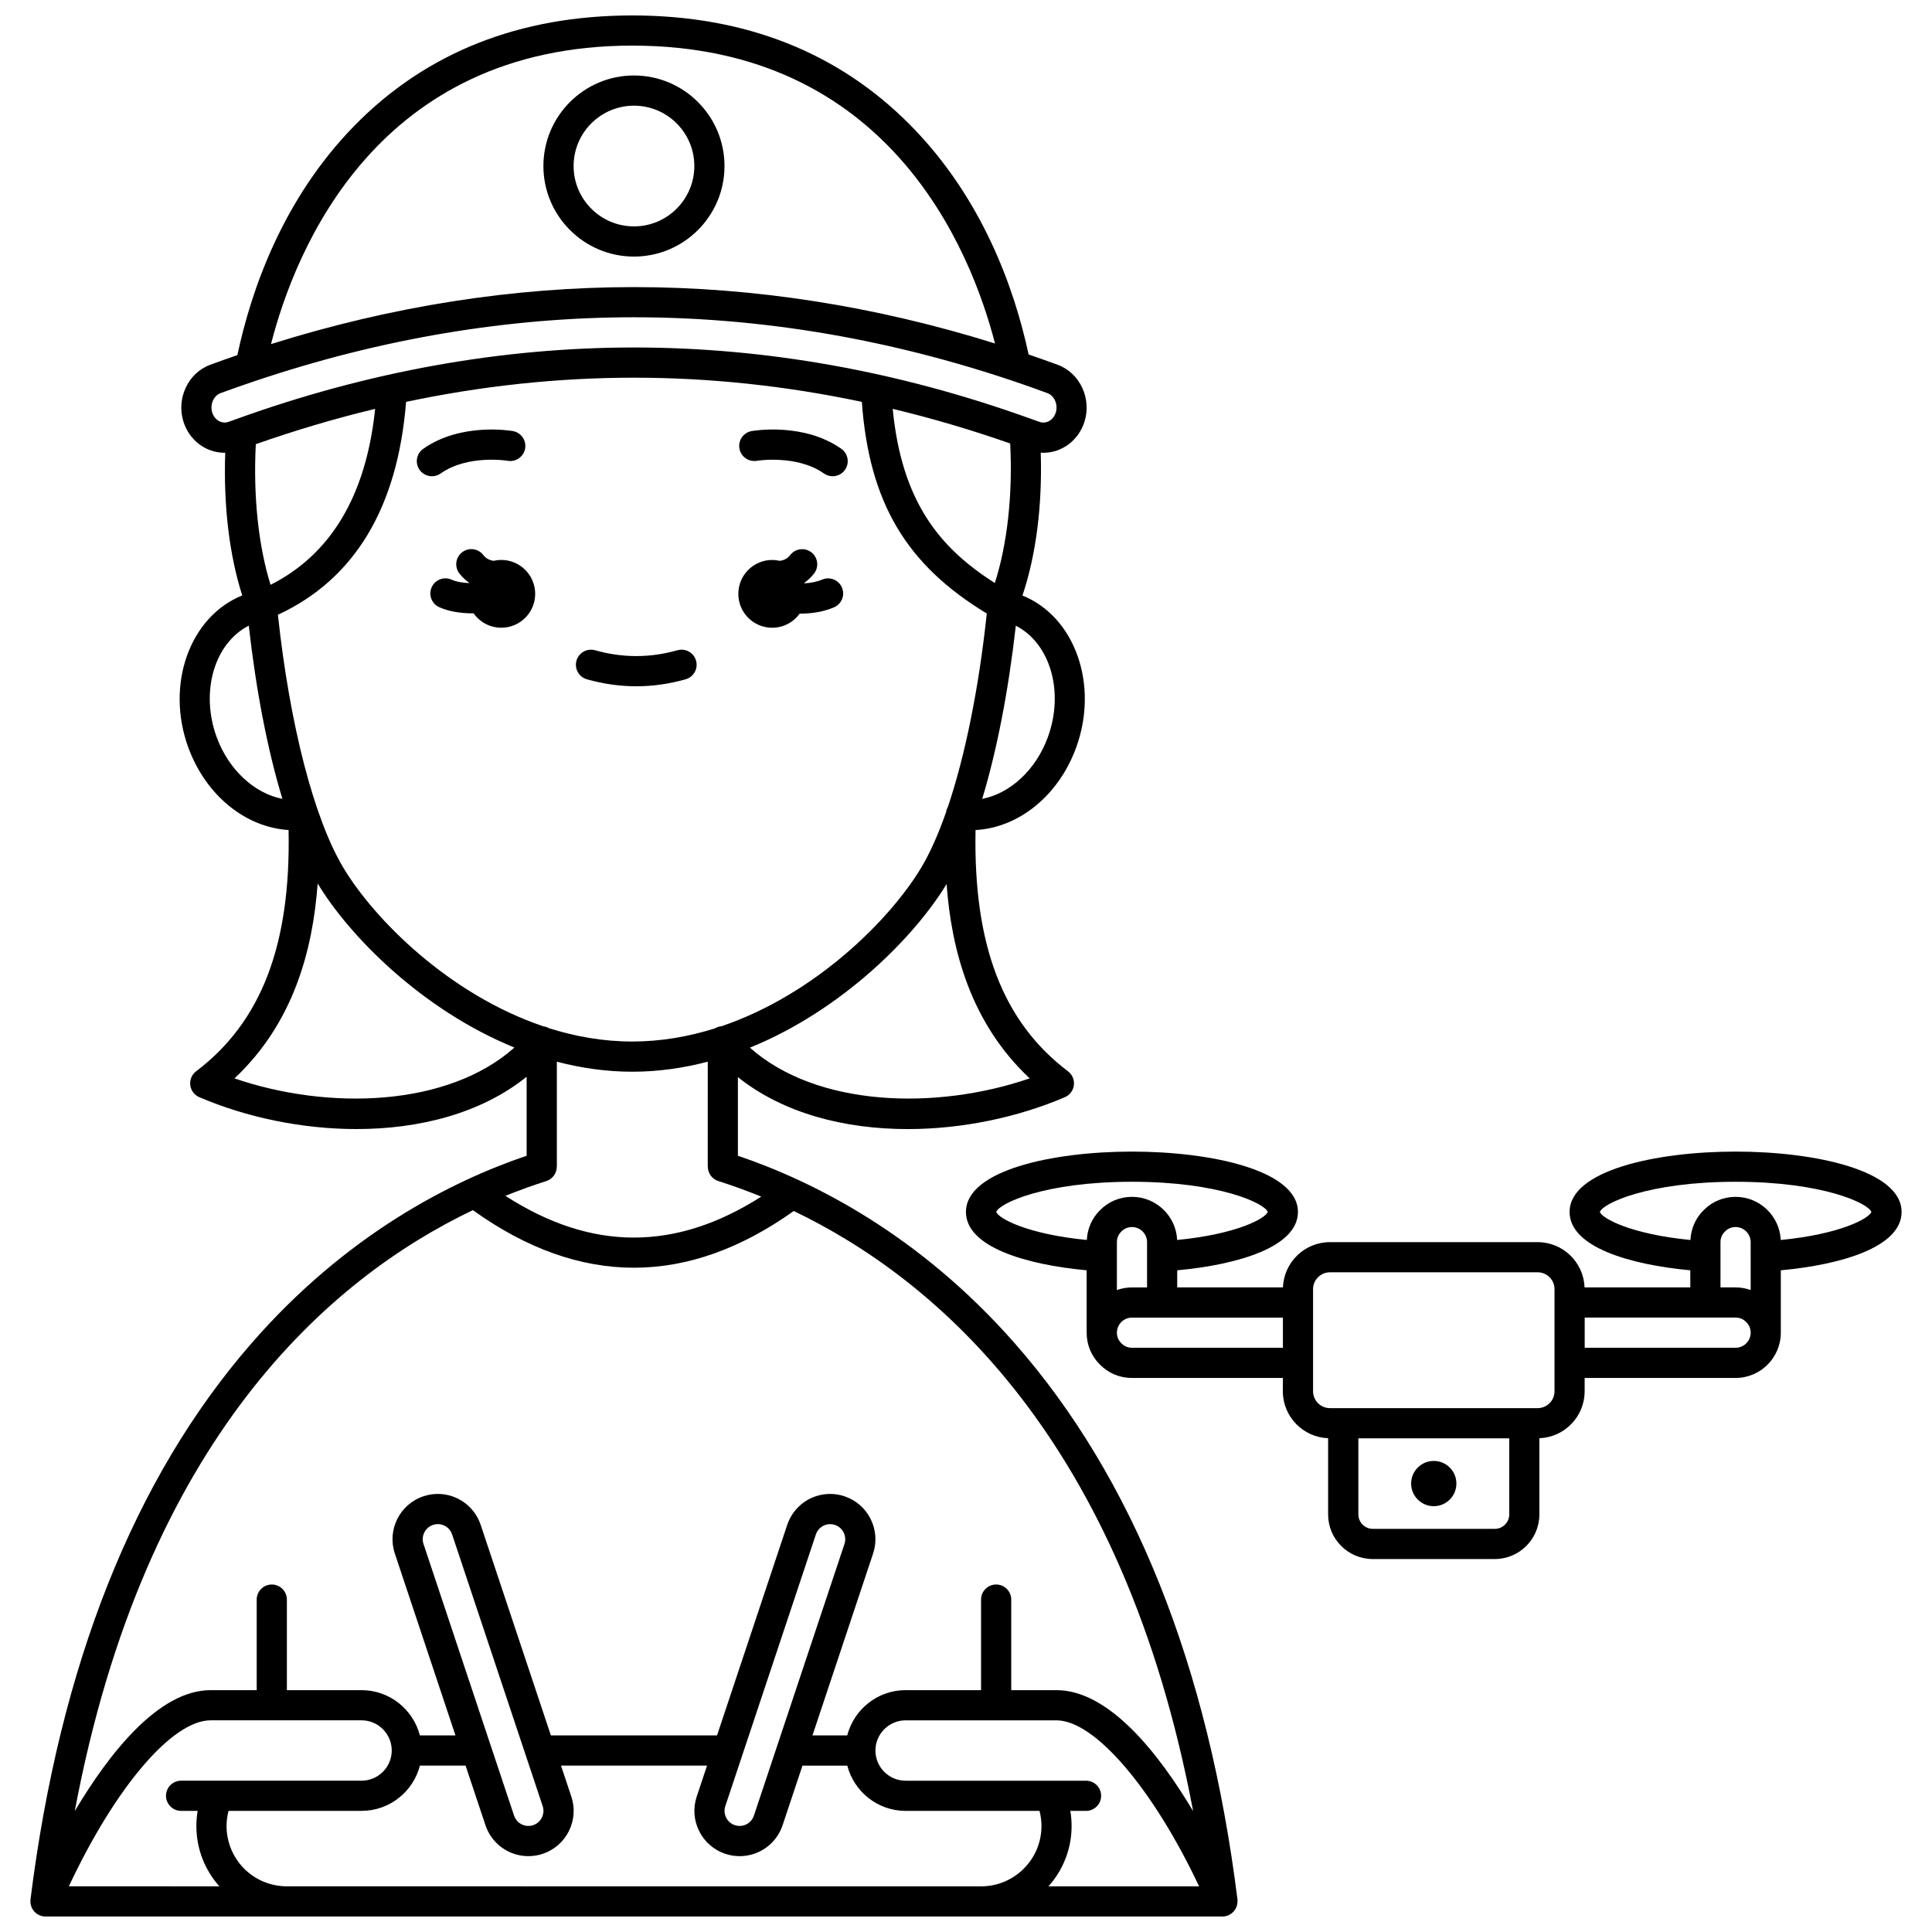
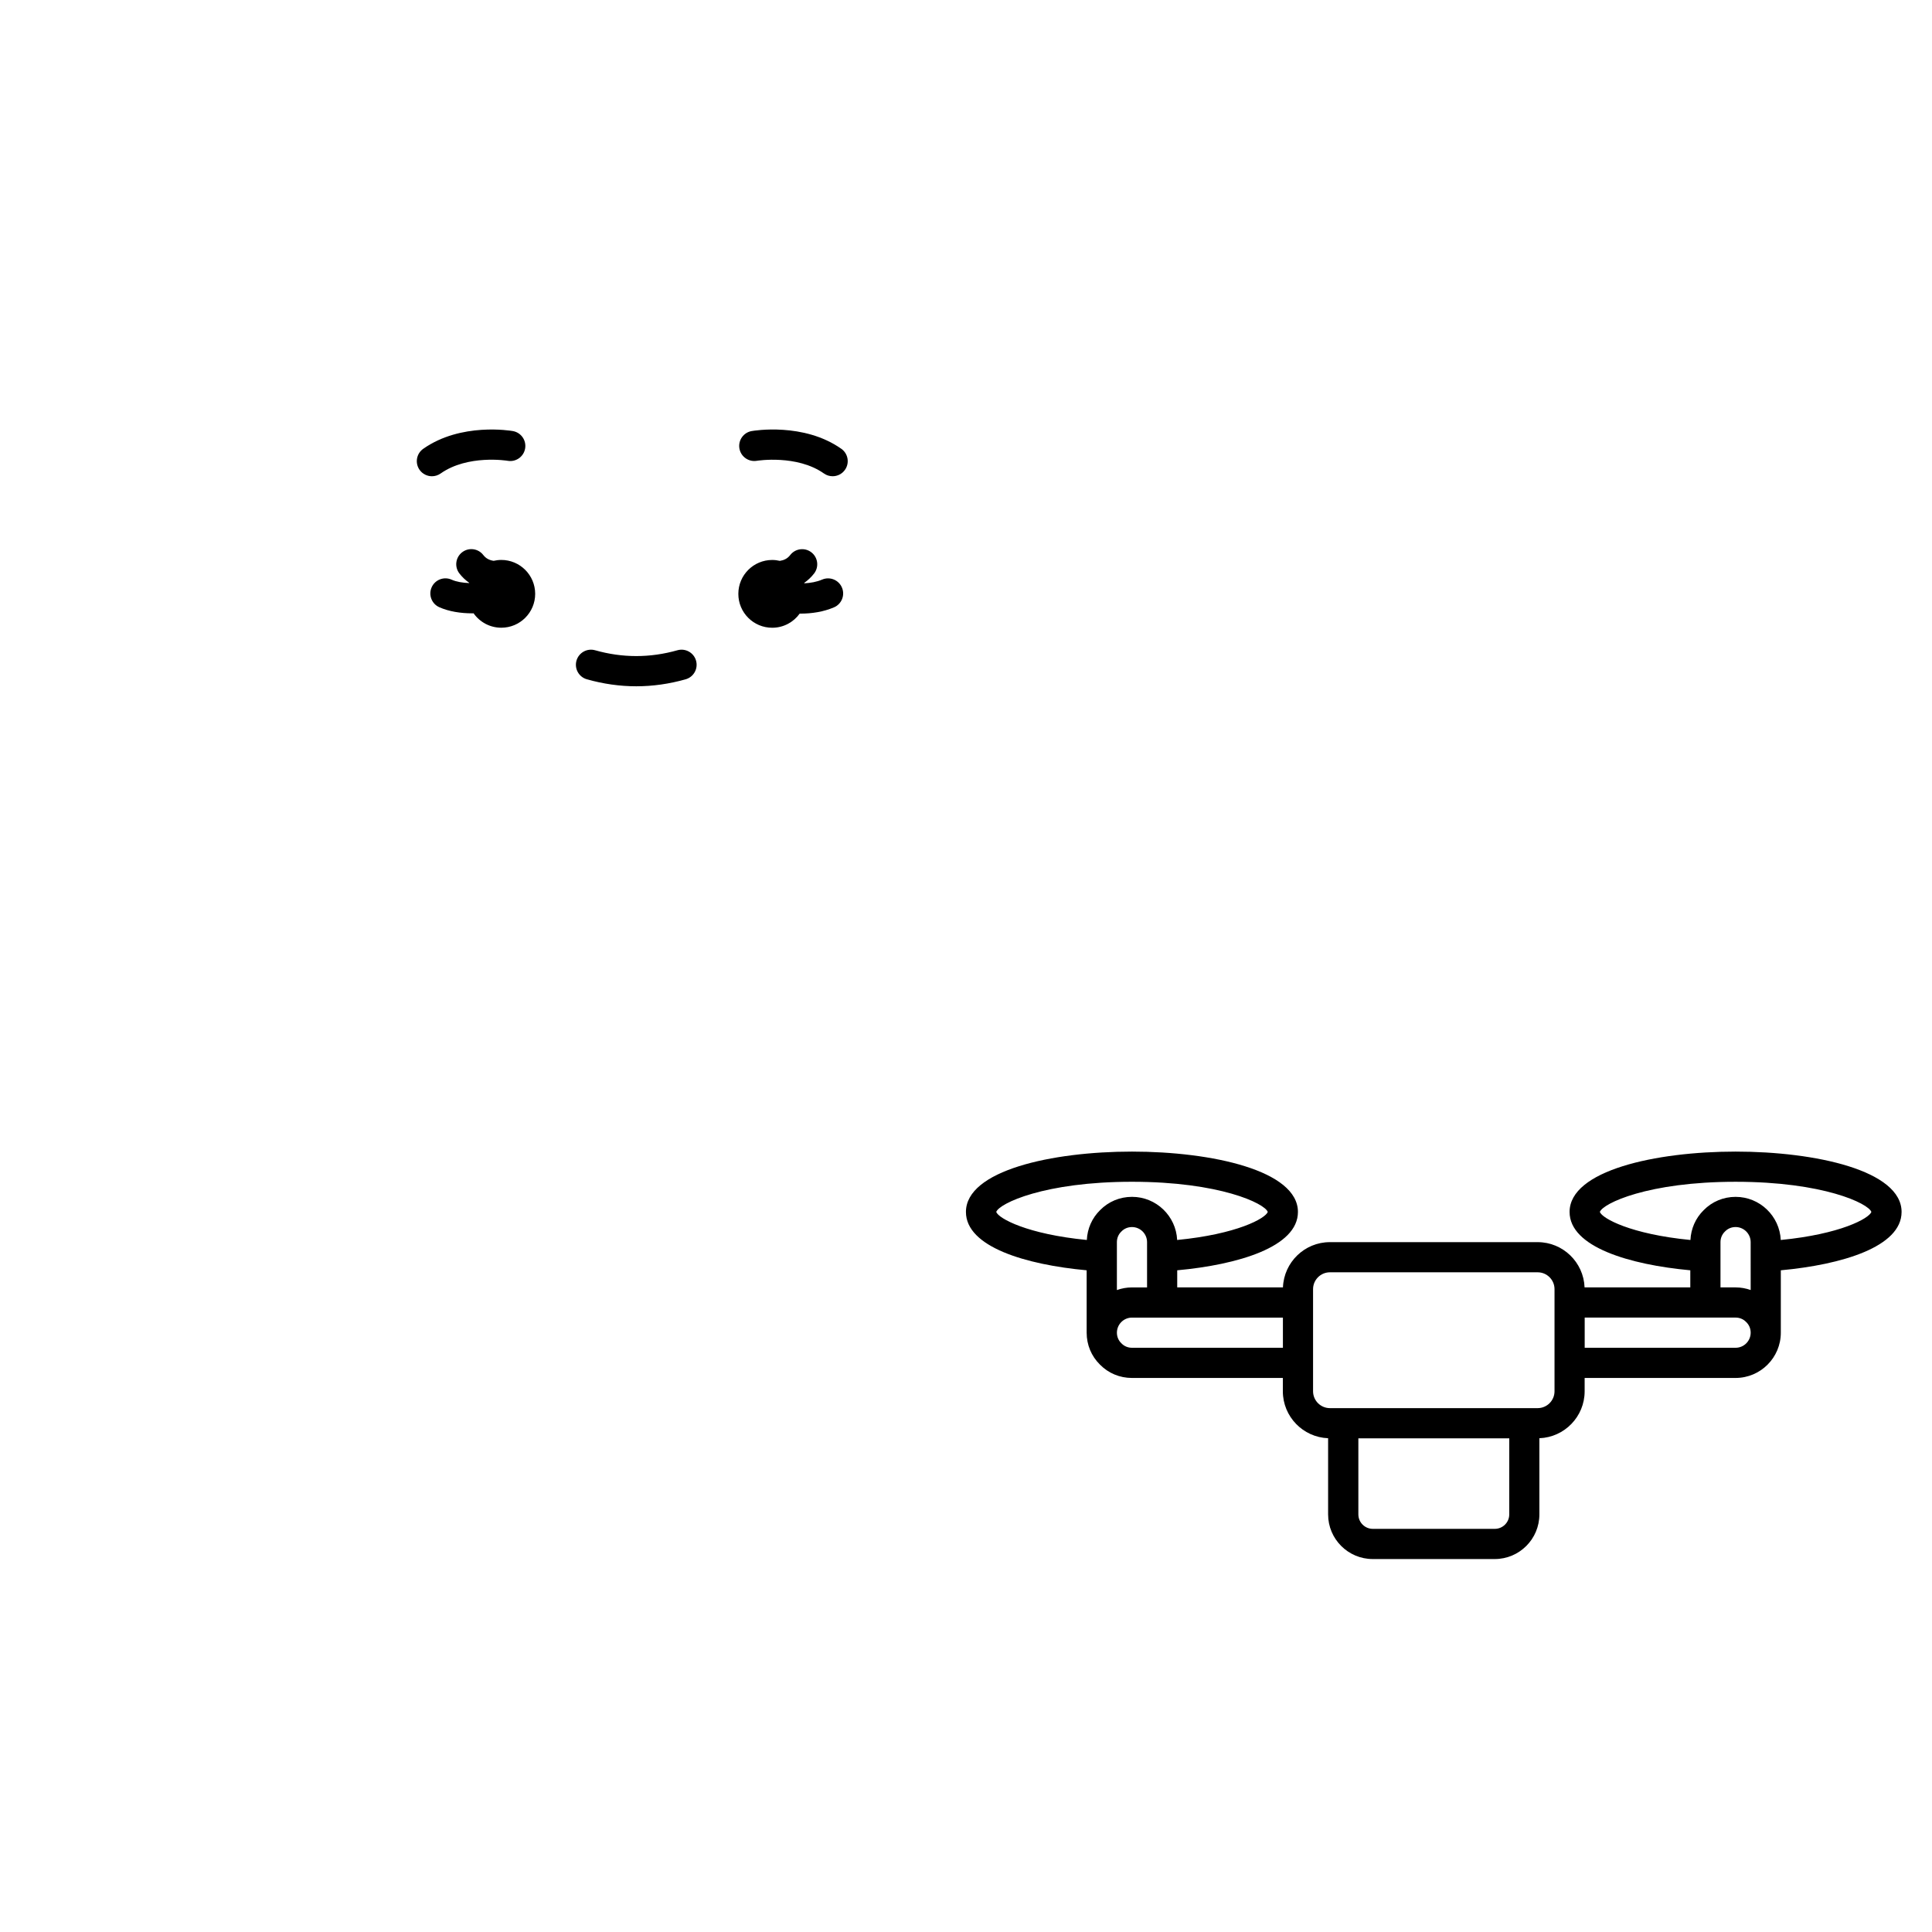
<svg xmlns="http://www.w3.org/2000/svg" width="800px" height="800px" version="1.1" viewBox="144 144 512 512">
  <defs>
    <clipPath id="a">
      <path d="m152 148.09h320v503.81h-320z" />
    </clipPath>
  </defs>
  <path d="m348.64 310.36c3.008 0 5.664-1.484 7.293-3.754 0.082 0 0.16 0.008 0.242 0.008 2.941 0 6.062-0.473 8.844-1.664 2.031-0.871 2.973-3.219 2.102-5.25-0.867-2.031-3.219-2.973-5.25-2.102-1.453 0.621-3.102 0.902-4.695 0.98-0.012-0.039-0.027-0.078-0.043-0.113 0.973-0.684 1.855-1.5 2.617-2.492 1.344-1.75 1.016-4.262-0.734-5.609-1.75-1.344-4.262-1.016-5.606 0.734-0.742 0.965-1.703 1.379-2.738 1.535-0.652-0.148-1.328-0.238-2.023-0.238-4.961 0-8.98 4.019-8.98 8.98-0.008 4.965 4.012 8.984 8.973 8.984z" />
  <path d="m276.84 292.39c-0.695 0-1.371 0.086-2.019 0.234-1.039-0.152-2-0.57-2.742-1.535-1.344-1.75-3.856-2.082-5.606-0.734-1.75 1.344-2.082 3.856-0.734 5.609 0.762 0.992 1.645 1.812 2.617 2.492-0.008 0.023-0.016 0.043-0.023 0.066-1.68-0.062-3.356-0.324-4.656-0.906-2.016-0.898-4.379 0.004-5.281 2.019-0.902 2.016 0.004 4.383 2.019 5.281 2.594 1.16 5.723 1.625 8.742 1.625 0.117 0 0.23-0.008 0.348-0.008 1.625 2.309 4.305 3.82 7.344 3.82 4.961 0 8.98-4.019 8.98-8.98-0.004-4.961-4.027-8.984-8.988-8.984z" />
  <path d="m258.47 270.21c0.797 0 1.602-0.238 2.301-0.73 7.203-5.074 17.605-3.391 17.77-3.363 2.168 0.383 4.238-1.074 4.621-3.246 0.383-2.176-1.07-4.25-3.246-4.633-0.559-0.098-13.781-2.328-23.758 4.703-1.805 1.273-2.238 3.766-0.965 5.574 0.781 1.105 2.019 1.695 3.277 1.695z" />
  <path d="m344.59 266.11c0.105-0.016 10.59-1.688 17.762 3.367 0.699 0.492 1.504 0.73 2.301 0.73 1.258 0 2.496-0.59 3.273-1.695 1.273-1.805 0.84-4.301-0.965-5.574-9.977-7.031-23.199-4.801-23.758-4.703-2.176 0.383-3.629 2.457-3.246 4.633 0.383 2.176 2.465 3.625 4.633 3.242z" />
-   <path d="m529.96 537.16c0 3.312-2.684 5.996-5.996 5.996s-6-2.684-6-5.996c0-3.316 2.688-6 6-6s5.996 2.684 5.996 6" />
  <path d="m647.94 465.18c0-10.992-22.805-15.996-43.992-15.996s-43.992 5.008-43.992 15.996c0 9.273 15.895 13.98 31.992 15.461v4.535h-28.02c-0.25-6.656-5.727-11.996-12.441-11.996h-55.051c-6.715 0-12.191 5.344-12.441 11.996h-28.02v-4.535c16.098-1.477 31.992-6.184 31.992-15.461 0-10.992-22.805-15.996-43.992-15.996s-43.992 5.008-43.992 15.996c0 9.273 15.895 13.98 31.992 15.461v16.535c0 3.227 1.254 6.231 3.531 8.465 2.234 2.277 5.238 3.531 8.469 3.531h39.992v3.531c0 6.715 5.344 12.191 11.996 12.441v20.191c0 6.523 5.305 11.828 11.828 11.828h32.332c6.523 0 11.828-5.305 11.828-11.828v-20.191c6.656-0.25 11.996-5.727 11.996-12.441v-3.531h39.992c6.617 0 11.996-5.383 11.996-11.996v-16.535c16.105-1.48 32.004-6.188 32.004-15.461zm-39.992 20.688c-1.266-0.445-2.609-0.695-4-0.695h-4v-11.996c0-1.066 0.406-2.051 1.148-2.773 0.027-0.023 0.055-0.051 0.078-0.078 0.723-0.742 1.703-1.148 2.769-1.148 2.207 0 4 1.793 4 4zm-163.96-0.691c-1.402 0-2.746 0.254-4 0.699v-12.695c0-1.066 0.406-2.051 1.148-2.773 0.027-0.023 0.055-0.051 0.078-0.078 0.723-0.742 1.703-1.148 2.769-1.148 2.207 0 4 1.793 4 4v11.996zm-35.977-20c0.793-2.262 12.77-7.996 35.98-7.996s35.184 5.734 35.98 7.996c-0.621 1.723-8.195 5.891-24.012 7.43-0.301-6.352-5.543-11.43-11.969-11.43-3.227 0-6.231 1.254-8.465 3.531-2.141 2.106-3.363 4.891-3.504 7.898-15.82-1.539-23.395-5.707-24.012-7.43zm35.977 35.996c-1.066 0-2.051-0.406-2.769-1.148-0.023-0.027-0.051-0.055-0.078-0.078-0.742-0.723-1.148-1.707-1.148-2.769 0-2.207 1.793-4 4-4h39.992v8zm99.98 44.16c0 2.113-1.719 3.828-3.828 3.828h-32.332c-2.113 0-3.828-1.719-3.828-3.828v-20.164h39.992zm11.996-32.633c0 2.465-2.004 4.469-4.469 4.469h-55.051c-2.465 0-4.469-2.004-4.469-4.469v-27.059c0-2.461 2.004-4.469 4.469-4.469h55.051c2.465 0 4.469 2.004 4.469 4.469zm47.988-11.527h-39.992v-8h39.992c1.066 0 2.051 0.406 2.769 1.148 0.023 0.027 0.051 0.055 0.078 0.078 0.742 0.723 1.148 1.707 1.148 2.773 0.004 2.203-1.789 4-3.996 4zm11.969-28.562c-0.301-6.352-5.543-11.43-11.969-11.43-3.227 0-6.231 1.254-8.465 3.531-2.141 2.106-3.363 4.891-3.504 7.898-15.816-1.539-23.391-5.711-24.008-7.43 0.793-2.262 12.77-7.996 35.98-7.996 23.211 0 35.184 5.734 35.98 7.996-0.625 1.719-8.199 5.887-24.016 7.43z" />
-   <path d="m336 188c0-13.23-10.766-23.996-23.996-23.996-13.23 0-23.996 10.762-23.996 23.996 0 13.23 10.766 23.996 23.996 23.996 13.234 0 23.996-10.766 23.996-23.996zm-39.988 0c0-8.82 7.176-15.996 15.996-15.996 8.82 0 15.996 7.176 15.996 15.996 0 8.82-7.176 15.996-15.996 15.996-8.82 0-15.996-7.176-15.996-15.996z" />
  <g clip-path="url(#a)">
-     <path d="m471.95 647.6c-0.004-0.066 0.004-0.129-0.004-0.191-7.762-62.105-27.629-111.71-59.051-147.45-25.418-28.906-53.426-42.922-73.344-49.672v-20.836c12.047 9.625 28.336 13.766 44.988 13.766 14.473 0 29.211-3.117 41.656-8.449 1.309-0.562 2.223-1.777 2.394-3.191 0.172-1.414-0.418-2.812-1.559-3.672-17.27-13.074-25.098-33.461-24.5-63.934 11.414-0.625 21.996-9.078 26.645-21.82 6.109-16.656-0.293-34.719-14.215-40.328 3.606-10.711 5.285-23.844 4.848-37.863 0.23 0.016 0.461 0.031 0.691 0.031 4.938 0 9.309-3.281 10.879-8.164 1.988-6.18-1.18-12.973-7.055-15.145-2.574-0.949-5.152-1.855-7.731-2.742-3.75-17.43-12.191-41.34-31.219-60.652-19.074-19.375-43.906-29.195-73.801-29.195-29.93 0-54.734 9.855-73.715 29.289-18.848 19.293-27.227 43.246-30.949 60.727-2.406 0.828-4.812 1.684-7.215 2.57-5.875 2.172-9.039 8.965-7.055 15.141 1.57 4.887 5.945 8.172 10.879 8.172 0.059 0 0.113-0.008 0.172-0.008-0.48 14.012 1.086 27.129 4.508 37.812-13.977 5.644-20.379 23.707-14.273 40.355 4.672 12.695 15.203 21.129 26.555 21.812 0.602 30.477-7.227 50.863-24.5 63.938-1.137 0.859-1.73 2.258-1.559 3.672 0.172 1.414 1.086 2.629 2.394 3.191 12.445 5.332 27.184 8.449 41.656 8.449 16.703 0 33.035-4.168 45.094-13.855v20.926c-19.812 6.719-47.656 20.715-72.902 49.688-31.105 35.691-50.816 85.293-58.582 147.43-0.008 0.066 0 0.129-0.004 0.191-0.012 0.164-0.016 0.324-0.008 0.488 0.004 0.113 0.016 0.223 0.027 0.332 0.02 0.156 0.051 0.309 0.09 0.461 0.027 0.109 0.059 0.219 0.094 0.328 0.051 0.148 0.117 0.289 0.184 0.434 0.051 0.102 0.094 0.203 0.152 0.301 0.086 0.145 0.188 0.277 0.293 0.41 0.051 0.062 0.086 0.137 0.137 0.195 0.016 0.016 0.035 0.027 0.051 0.047 0.121 0.137 0.266 0.254 0.406 0.371 0.07 0.059 0.133 0.121 0.203 0.176 0.141 0.102 0.301 0.184 0.457 0.266 0.09 0.047 0.172 0.105 0.262 0.148 0.008 0.004 0.016 0.012 0.023 0.016 0.148 0.062 0.301 0.098 0.449 0.141 0.105 0.031 0.207 0.078 0.316 0.102 0.273 0.059 0.551 0.09 0.824 0.09h0.012 311.91 0.012c0.273 0 0.551-0.031 0.824-0.09 0.109-0.023 0.211-0.07 0.316-0.102 0.148-0.047 0.301-0.078 0.449-0.141 0.008-0.004 0.016-0.012 0.023-0.016 0.094-0.039 0.176-0.102 0.262-0.148 0.156-0.082 0.316-0.164 0.457-0.266 0.07-0.051 0.133-0.117 0.203-0.176 0.145-0.117 0.285-0.238 0.406-0.371 0.016-0.016 0.035-0.027 0.051-0.047 0.055-0.062 0.09-0.133 0.137-0.195 0.105-0.133 0.207-0.266 0.293-0.41 0.059-0.098 0.102-0.199 0.152-0.301 0.07-0.141 0.133-0.281 0.184-0.434 0.039-0.109 0.066-0.219 0.094-0.328 0.039-0.152 0.07-0.305 0.09-0.461 0.016-0.109 0.023-0.223 0.027-0.332 0.023-0.16 0.02-0.32 0.004-0.484zm-40.133-31.691h-9.465-0.031-38.324c-4.41 0-8-3.59-8-8s3.59-8 8-8h39.992c10.16 0 25.617 18.188 37.785 43.992h-39.918c3.809-4.25 6.129-9.855 6.129-15.996 0-1.348-0.117-2.684-0.336-4h4.164c2.207 0 4-1.789 4-4 0.004-2.207-1.785-3.996-3.996-3.996zm-214.17-308.99c20.32-9.414 31.738-28.367 33.965-56.418 20.125-4.254 40.32-6.41 60.398-6.41 20.074 0 40.262 2.156 60.383 6.406 1.934 26.59 11.711 43.148 33.113 56.086-2.106 19.824-5.746 37.719-10.309 51.258-0.238 0.414-0.398 0.875-0.473 1.367-2.047 5.856-4.266 10.848-6.613 14.758-8.219 13.699-28.02 33.566-52.945 42.004-0.602 0.051-1.188 0.242-1.727 0.566-6.961 2.188-14.297 3.477-21.883 3.477-7.656 0-15.059-1.309-22.074-3.531-0.469-0.266-0.973-0.43-1.488-0.492-24.949-8.43-44.77-28.312-52.996-42.023-7.789-13-14.227-37.918-17.352-67.047zm-5.856-45.203c10.496-3.699 21.047-6.82 31.621-9.359-2.367 22.883-11.668 38.535-27.711 46.625-3.223-10.316-4.621-23.531-3.91-37.266zm199.92-0.188c0.688 13.586-0.766 26.676-4.07 36.977-14.582-9.258-24.68-21.5-27.066-46.156 10.414 2.5 20.801 5.555 31.137 9.18zm-120.16 191.65h0.02v-27.816c6.422 1.684 13.109 2.656 19.996 2.656 6.883 0 13.574-0.973 19.996-2.656l-0.004 27.816h0.02c0 1.695 1.07 3.269 2.769 3.812 3.582 1.137 7.398 2.504 11.387 4.129-22.754 14.539-45.043 14.473-67.797-0.207 3.793-1.535 7.43-2.832 10.848-3.918 1.695-0.547 2.766-2.125 2.766-3.816zm125.33-23.395c-24.871 8.535-56.457 7.582-74.148-8.141 24.52-9.961 43.746-29.516 52.121-43.363 1.281 17.465 6.367 36.836 22.027 51.504zm4.793-90.383c-3.168 8.68-10.02 14.895-17.383 16.316 3.875-12.793 6.945-28.477 8.91-45.898 9.09 4.629 12.906 17.492 8.473 29.582zm-110.1-183.31c67.816 0 89.645 53.887 96.113 78.938-31.699-9.91-63.805-14.941-95.672-14.941-32.043 0-64.324 5.086-96.195 15.105 6.426-25.117 28.145-79.102 95.754-79.102zm-111.32 97.277c-0.684-2.117 0.332-4.496 2.211-5.188 2.992-1.102 5.992-2.144 8.992-3.156 0.133-0.039 0.262-0.078 0.391-0.129 33.16-11.148 66.809-16.812 100.17-16.812 36.512 0 73.371 6.762 109.55 20.098 1.879 0.695 2.894 3.074 2.211 5.191-0.504 1.566-1.816 2.617-3.266 2.617-0.359 0-0.711-0.062-1.059-0.188-0.77-0.285-1.543-0.547-2.312-0.824-0.164-0.07-0.336-0.133-0.512-0.184-34.566-12.402-69.746-18.703-104.61-18.703-35.086 0-70.492 6.379-105.27 18.93-0.066 0.02-0.129 0.047-0.195 0.07-0.656 0.238-1.316 0.461-1.973 0.703-1.797 0.656-3.699-0.477-4.328-2.426zm1.18 86.023c-4.426-12.074-0.609-24.938 8.492-29.582 1.965 17.422 5.031 33.109 8.91 45.898-7.359-1.426-14.211-7.644-17.402-16.316zm4.707 90.395c15.703-14.715 20.777-34.156 22.039-51.66 8.32 13.844 27.574 33.48 52.145 43.488-17.688 15.75-49.293 16.711-74.184 8.172zm63.172 34.918c14.164 10.16 28.422 15.258 42.68 15.258 14.148 0 28.301-5.019 42.359-15.027 38.102 18.262 87.297 60.68 105.84 159.04-9.07-15.211-22.262-32.066-36.207-32.066h-11.996v-23.996c0-2.207-1.789-4-4-4-2.207 0-4 1.789-4 4v23.996h-19.996c-7.438 0-13.688 5.109-15.469 11.996h-9.211l16.062-48.191c1.016-3.035 0.785-6.289-0.648-9.16-1.434-2.867-3.894-5.008-6.926-6.019-1.234-0.414-2.516-0.625-3.816-0.625-5.16 0-9.727 3.297-11.367 8.207l-18.598 55.789h-44.031l-18.598-55.789c-1.641-4.906-6.207-8.207-11.367-8.207-1.297 0-2.582 0.211-3.816 0.625-6.269 2.098-9.668 8.906-7.57 15.176l16.066 48.195h-9.43c-1.781-6.887-8.031-11.996-15.469-11.996h-19.777v-23.996c0-2.207-1.789-4-4-4-2.207 0-4 1.789-4 4v23.996h-12.219c-13.812 0-26.949 16.844-35.996 32.055 18.582-98.891 67.66-141.19 105.5-159.26zm66.906 157.93 23.992-71.984c0.547-1.637 2.066-2.738 3.777-2.738 0.434 0 0.859 0.07 1.273 0.207 2.094 0.699 3.227 2.969 2.527 5.062l-23.996 71.984c-0.543 1.637-2.066 2.734-3.789 2.734-0.43 0-0.855-0.07-1.262-0.207-2.09-0.695-3.223-2.965-2.523-5.059zm-79.984-69.457c-0.699-2.09 0.434-4.359 2.523-5.059 0.418-0.141 0.848-0.211 1.281-0.211 1.715 0 3.231 1.102 3.777 2.738l23.996 71.988c0.699 2.09-0.438 4.359-2.523 5.059-0.41 0.137-0.836 0.207-1.266 0.207-1.723 0-3.246-1.098-3.789-2.734zm-54.527 62.727h-0.031-9.684c-2.207 0-4 1.789-4 4 0 2.207 1.789 4 4 4h4.383c-0.219 1.316-0.336 2.652-0.336 4 0 5.926 2.144 11.547 6.09 15.996l-39.883-0.004c12.285-26.172 27.363-43.992 37.574-43.992h39.992c4.41 0 8 3.59 8 8s-3.59 8-8 8zm18.328 27.992c-4.262 0-8.293-1.664-11.312-4.652-3.019-3.055-4.684-7.082-4.684-11.344 0-1.359 0.188-2.691 0.52-4h35.254c7.438 0 13.688-5.109 15.469-11.996h12.098l5.266 15.789c1.633 4.906 6.207 8.207 11.379 8.207 1.289 0 2.566-0.207 3.801-0.617 3.035-1.016 5.496-3.152 6.93-6.019 1.434-2.871 1.664-6.121 0.648-9.156l-2.734-8.199h38.699l-2.731 8.195c-1.016 3.035-0.785 6.289 0.648 9.16 1.434 2.867 3.894 5.008 6.934 6.023 1.23 0.41 2.504 0.617 3.797 0.617 5.172 0 9.742-3.297 11.379-8.203l5.266-15.789h11.879c1.781 6.887 8.031 11.996 15.469 11.996h35.473c0.332 1.309 0.52 2.641 0.52 4 0 8.82-7.176 15.996-15.996 15.996z" />
-   </g>
+     </g>
  <path d="m299.53 324.02c4.336 1.227 8.738 1.852 13.086 1.852 4.352 0 8.754-0.621 13.086-1.852 2.125-0.602 3.359-2.812 2.758-4.938-0.602-2.125-2.809-3.359-4.938-2.758-7.254 2.055-14.562 2.055-21.816 0-2.117-0.598-4.336 0.633-4.938 2.758-0.598 2.125 0.637 4.336 2.762 4.938z" />
</svg>